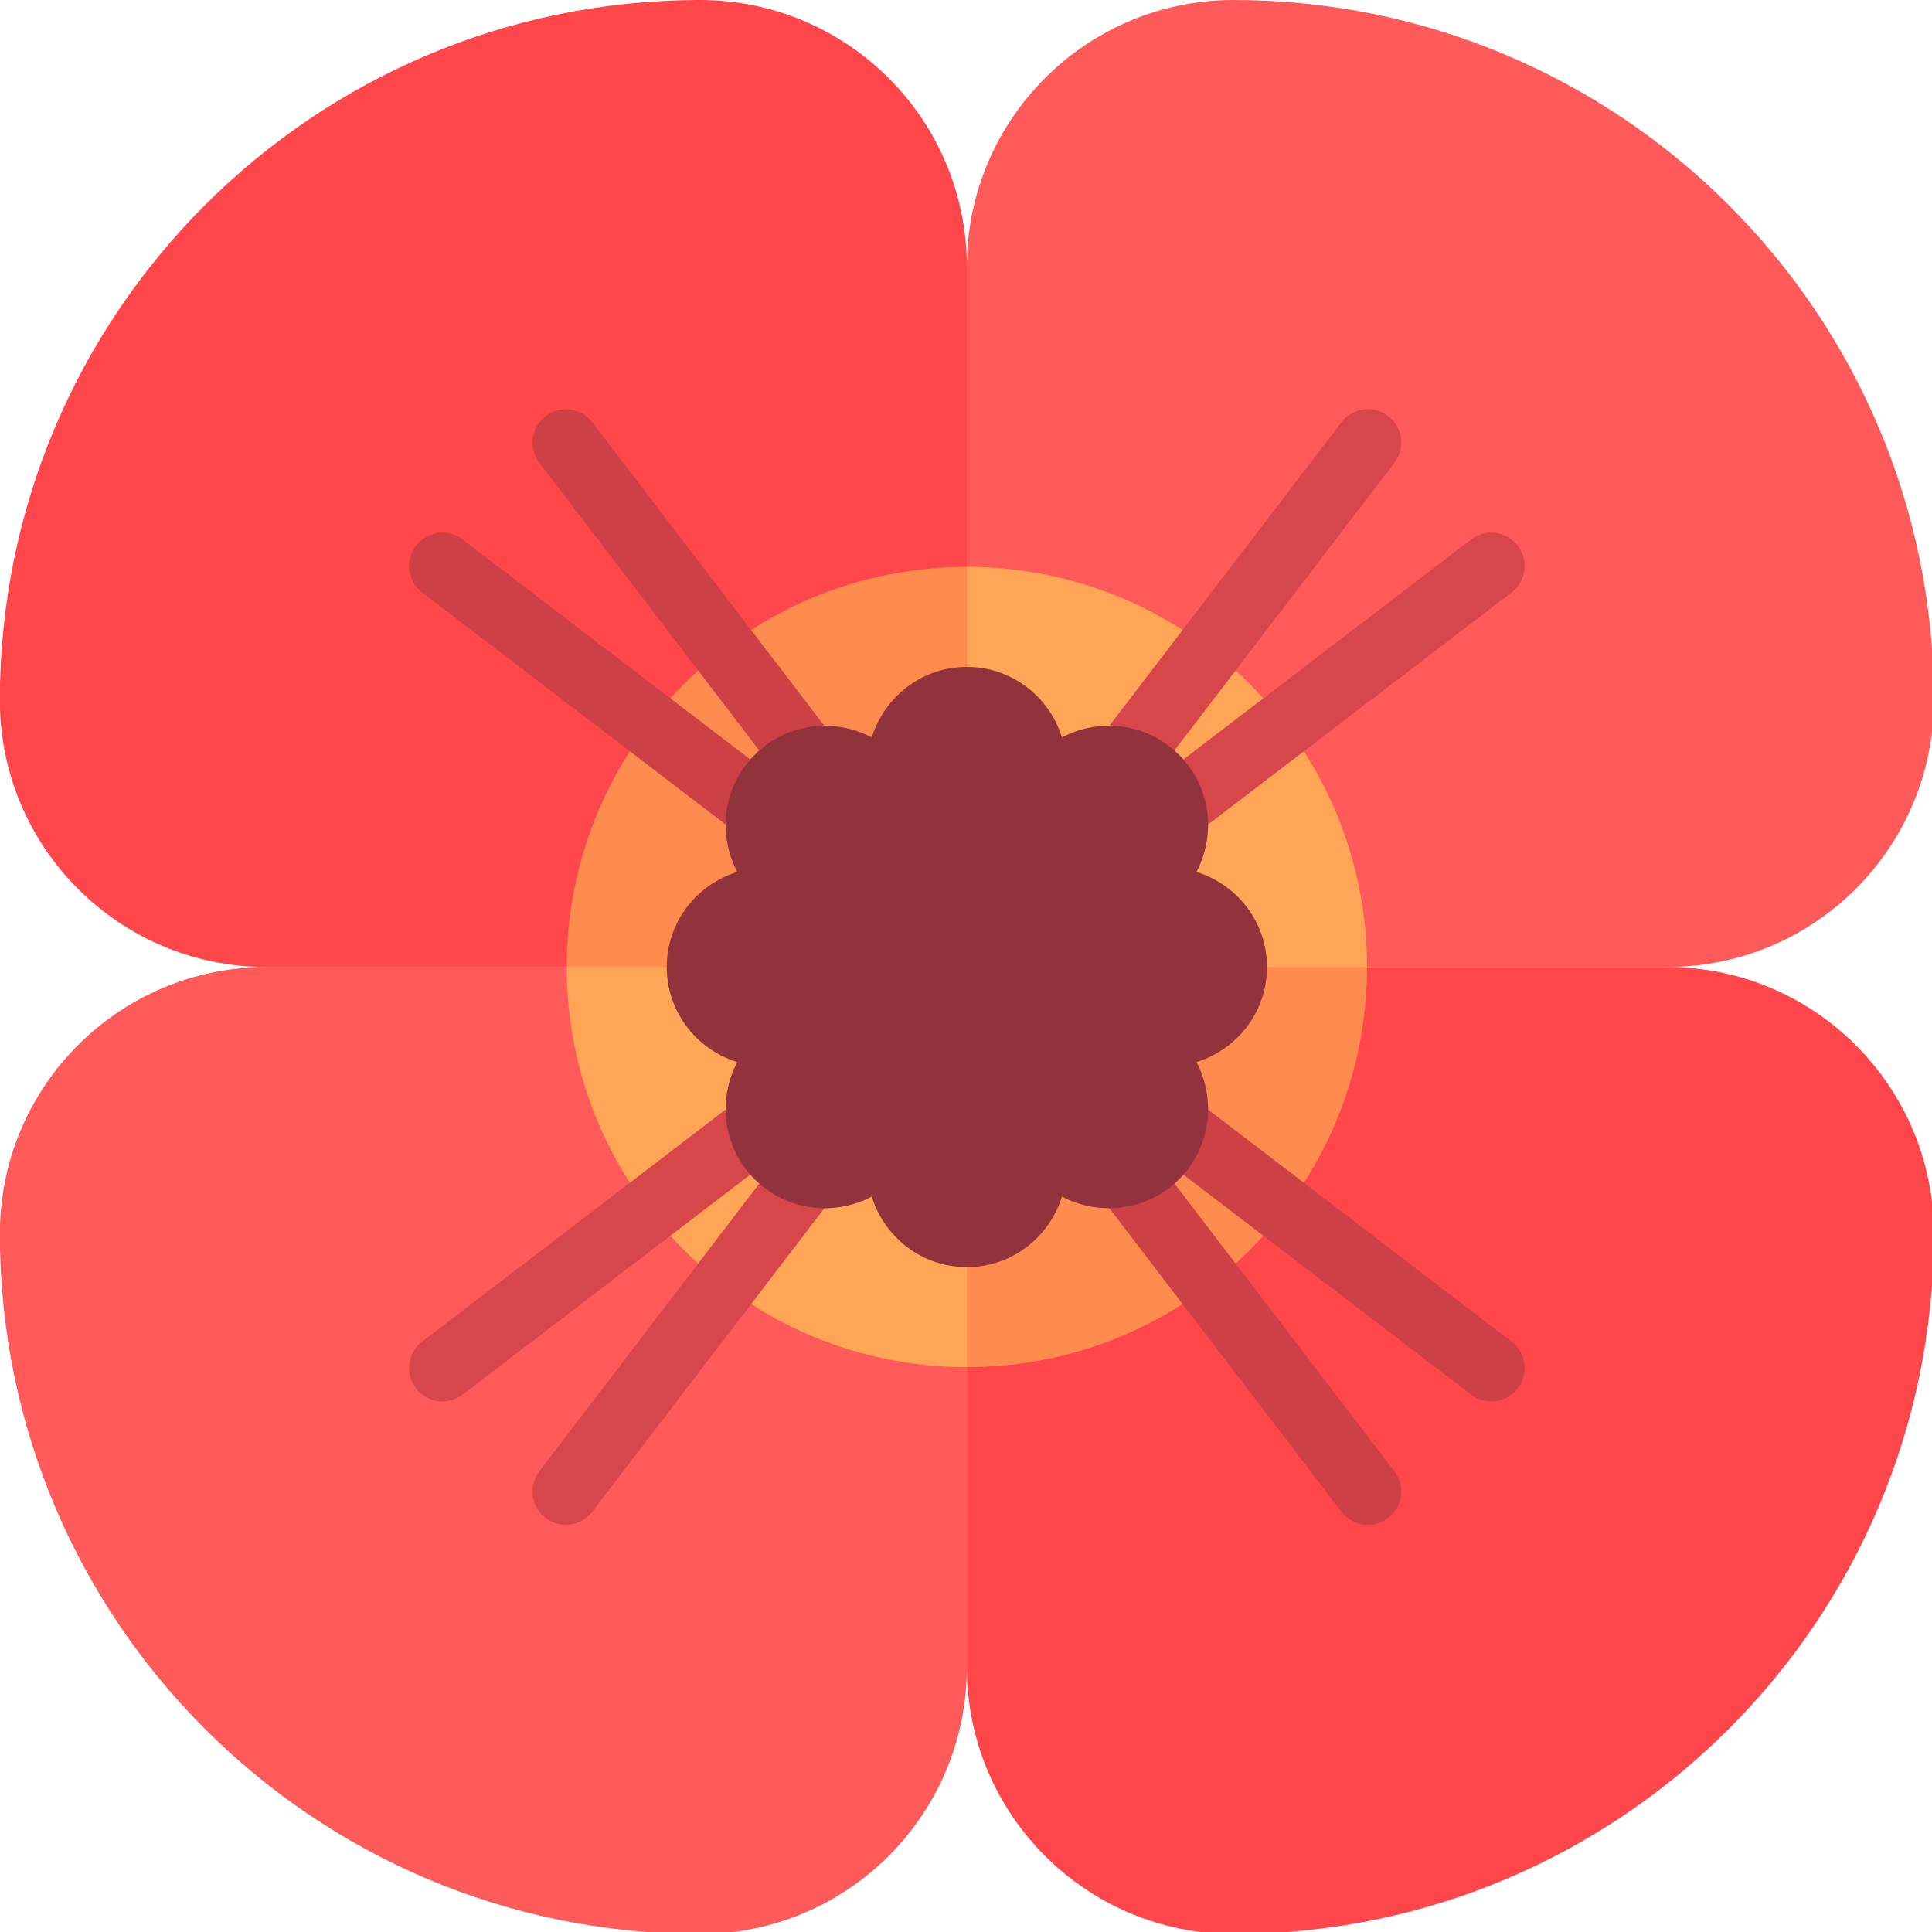
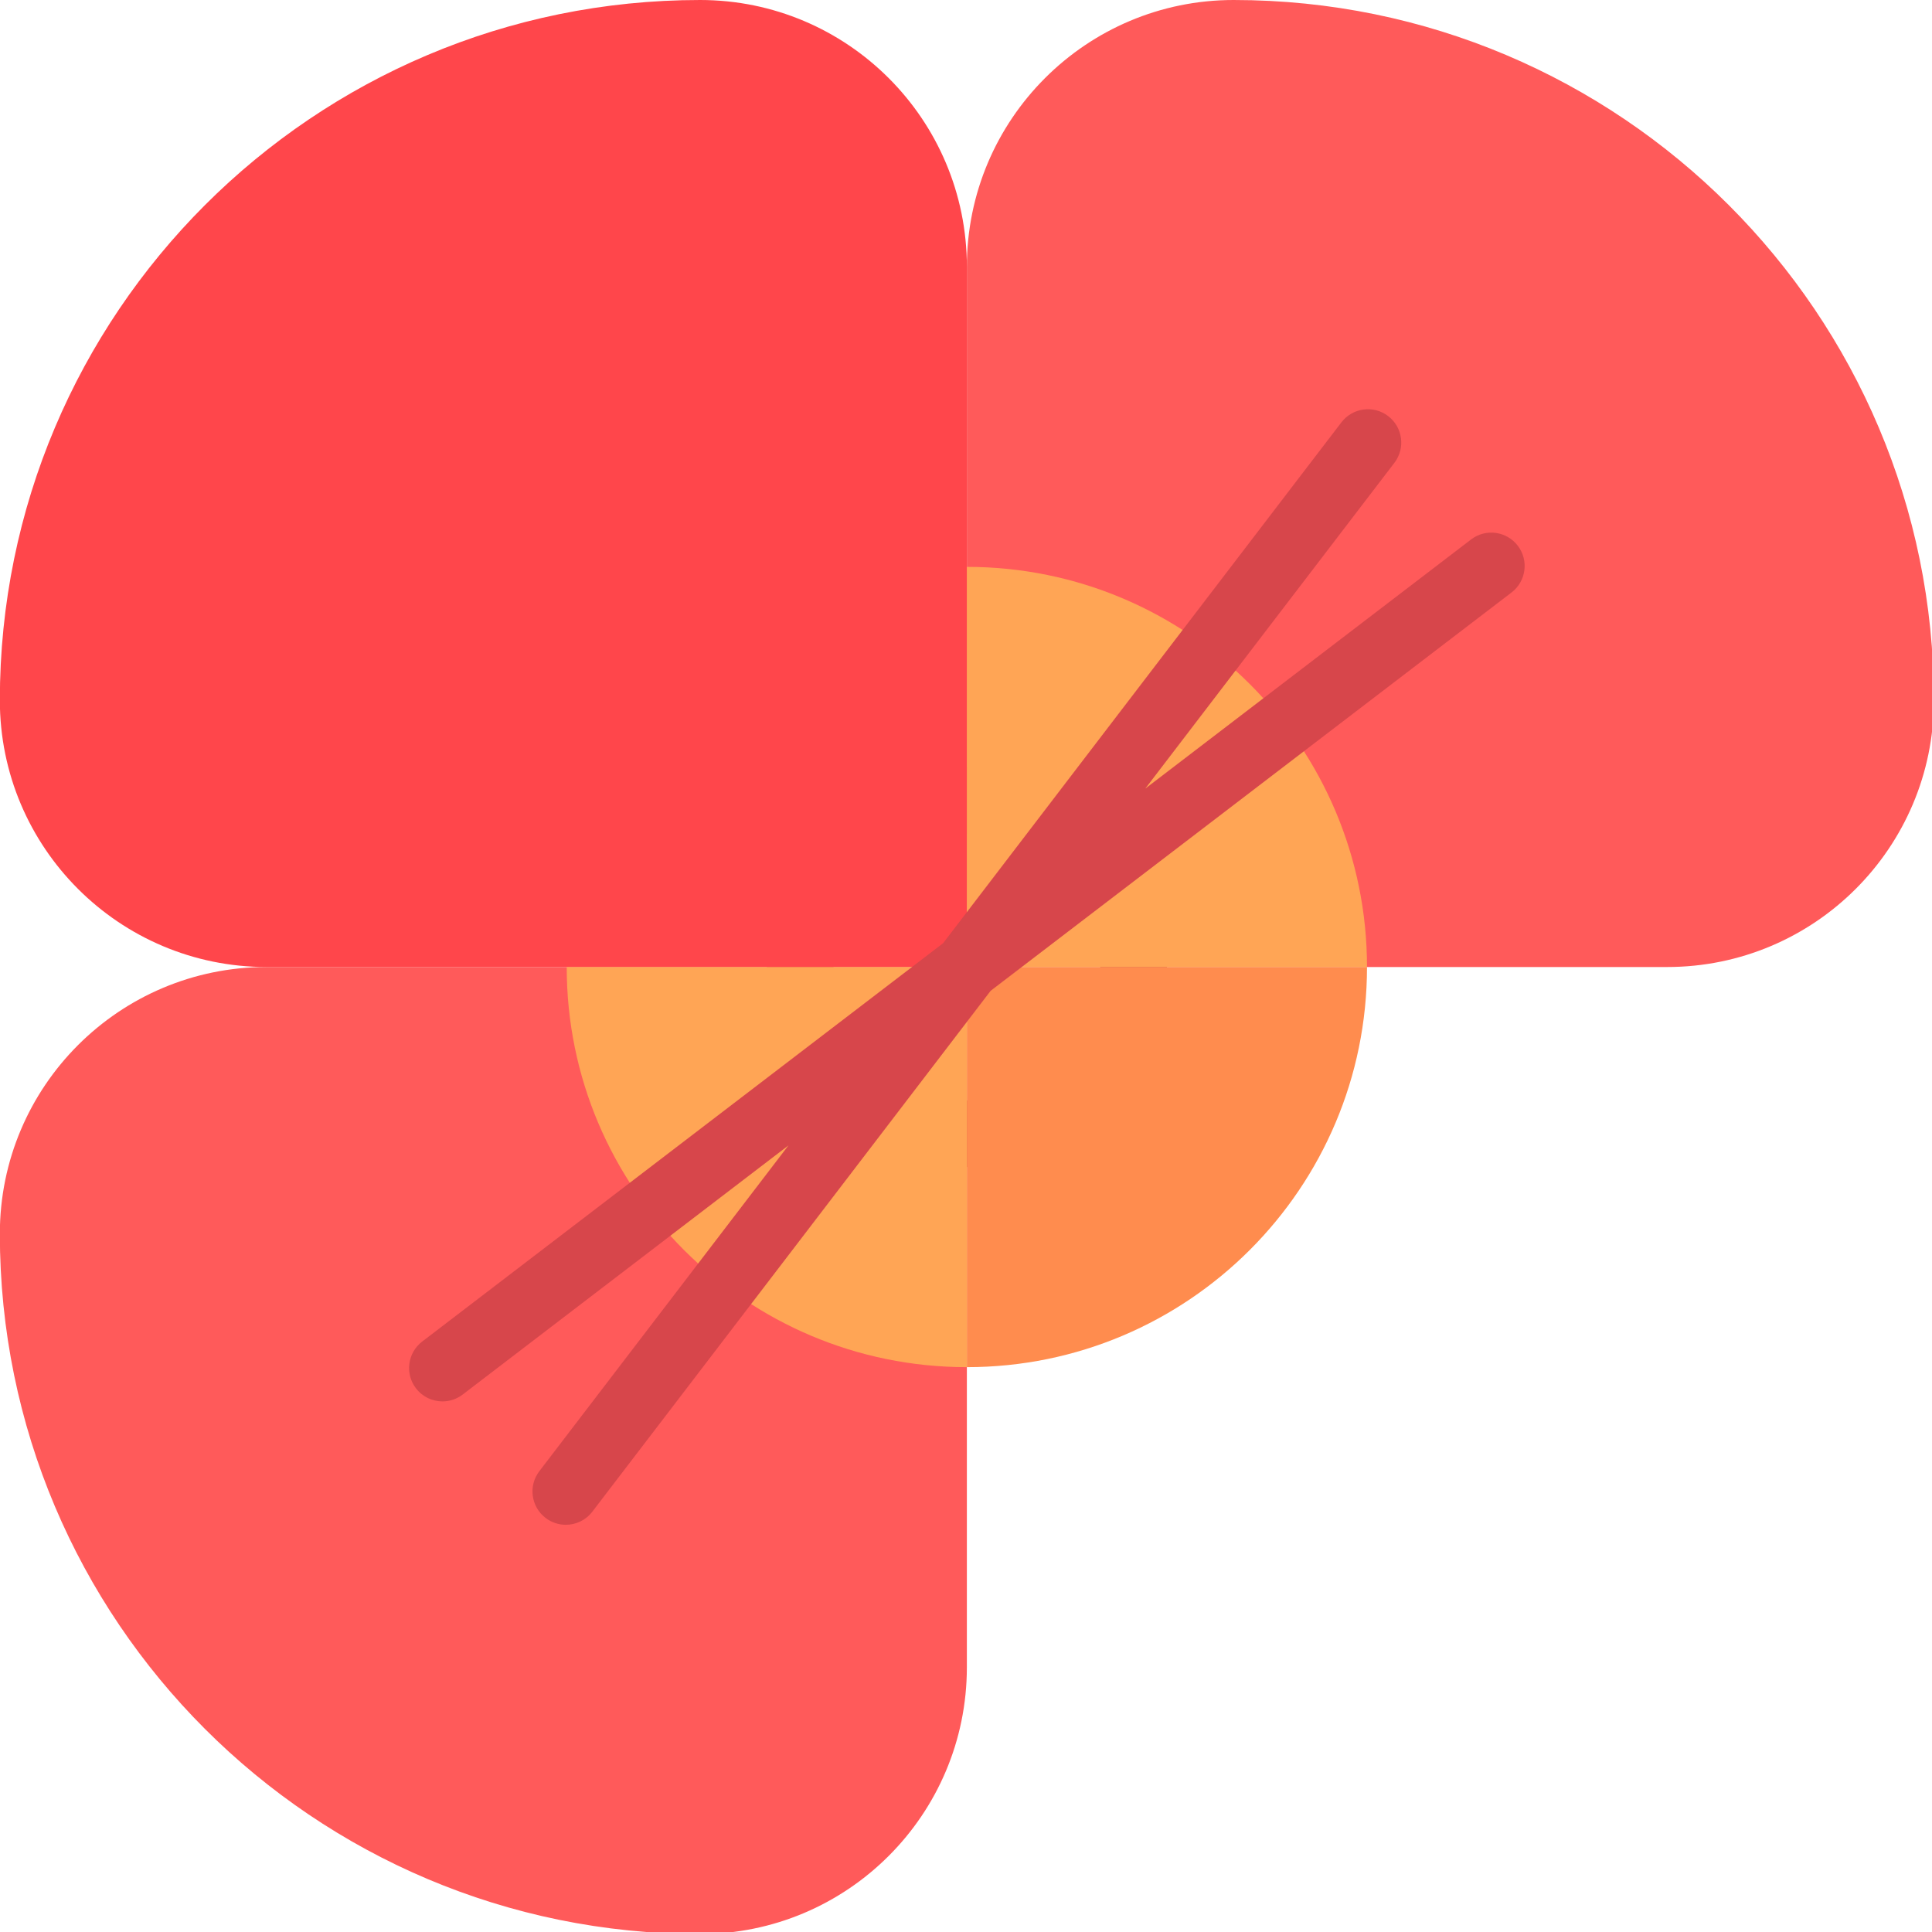
<svg xmlns="http://www.w3.org/2000/svg" class="icon" width="147.44" height="147.44" version="1.1" viewBox="0 0 188.72 188.73" xml:space="preserve">
  <g transform="matrix(.369 0 0 .369 -.02 0)">
    <path d="m256 308.97c-29.207 0-52.966-23.758-52.966-52.966s23.758-52.966 52.966-52.966 52.966 23.758 52.966 52.966-23.759 52.966-52.966 52.966zm0-88.276c-19.47 0-35.31 15.84-35.31 35.31s15.84 35.31 35.31 35.31 35.31-15.84 35.31-35.31-15.84-35.31-35.31-35.31z" fill="#af3a41" />
    <path d="m 185.38,512 c 39.003,0 70.621,-31.618 70.621,-70.621 V 255.999 H 70.621 C 31.618,255.999 0,287.617 0,326.62 0,429 82.997,512 185.38,512 Z" fill="#ff5a5a" />
    <path d="m326.62 0c-39.003 0-70.621 31.618-70.621 70.621v185.38h185.38c39.003 0 70.621-31.618 70.621-70.621 0-102.38-82.997-185.38-185.38-185.38z" fill="#ff5a5a" />
-     <path d="m326.62 512c-39.003 0-70.621-31.618-70.621-70.621v-185.38h185.38c39.003 0 70.621 31.618 70.621 70.621 0 102.38-82.997 185.38-185.38 185.38z" fill="#ff464b" />
    <path d="M 185.379,0 V 0 C 224.382,0 256,31.618 256,70.621 V 256 H 70.621 C 31.618,256 0,224.382 0,185.379 v 0 C 0,82.997 82.997,0 185.379,0 Z" fill="#ff464b" />
-     <path d="m256 150.07c-58.505 0-105.93 47.426-105.93 105.93h105.93z" fill="#ff8c4e" />
    <path d="m256 361.93c58.505 0 105.93-47.426 105.93-105.93h-105.93z" fill="#ff8c4e" />
    <path d="m361.93 256c0-58.505-47.426-105.93-105.93-105.93v105.93z" fill="#ffa555" />
    <path d="m150.07 256c0 58.505 47.426 105.93 105.93 105.93v-105.93z" fill="#ffa555" />
    <path d="m401.85 144.47c-2.962-3.866-8.504-4.625-12.375-1.651l-86.243 65.951 65.951-86.243c2.962-3.871 2.225-9.414-1.651-12.375-3.866-2.957-9.409-2.22-12.375 1.651l-105.45 137.9-137.9 105.45c-3.875 2.962-4.612 8.504-1.651 12.375 1.737 2.272 4.362 3.466 7.021 3.466 1.866 0 3.754-0.59 5.354-1.815l86.243-65.951-65.951 86.243c-2.962 3.871-2.225 9.414 1.651 12.375 1.599 1.224 3.487 1.815 5.357 1.815 2.655 0 5.28-1.194 7.017-3.466l105.45-137.9 137.9-105.45c3.878-2.96 4.615-8.503 1.654-12.374z" fill="#d7464b" />
-     <path d="m400.2 355.16-137.9-105.45-105.45-137.9c-2.962-3.871-8.504-4.608-12.375-1.651-3.875 2.962-4.612 8.504-1.651 12.375l65.951 86.243-86.243-65.951c-3.88-2.974-9.422-2.216-12.375 1.651-2.962 3.871-2.225 9.414 1.651 12.375l137.9 105.45 105.45 137.9c1.737 2.272 4.362 3.466 7.017 3.466 1.87 0 3.758-0.59 5.357-1.815 3.875-2.962 4.612-8.504 1.651-12.375l-65.951-86.242 86.243 65.951c1.599 1.224 3.487 1.815 5.354 1.815 2.659 0 5.284-1.194 7.021-3.466 2.962-3.871 2.225-9.414-1.649-12.375z" fill="#cd4146" />
-     <path d="m335.45 256c0-11.886-7.884-21.825-18.669-25.175 5.258-9.995 3.805-22.598-4.6-31.003s-21.009-9.858-31.003-4.6c-3.351-10.786-13.29-18.67-25.176-18.67s-21.825 7.884-25.175 18.669c-9.995-5.258-22.598-3.805-31.003 4.6s-9.858 21.009-4.6 31.002c-10.786 3.351-18.67 13.29-18.67 25.176s7.884 21.825 18.668 25.175c-5.257 9.995-3.804 22.598 4.601 31.003s21.009 9.858 31.002 4.6c3.351 10.786 13.29 18.67 25.176 18.67s21.825-7.884 25.175-18.669c9.995 5.258 22.598 3.805 31.003-4.6s9.858-21.007 4.601-31.003c10.786-3.35 18.67-13.289 18.67-25.175z" fill="#91323c" />
  </g>
</svg>